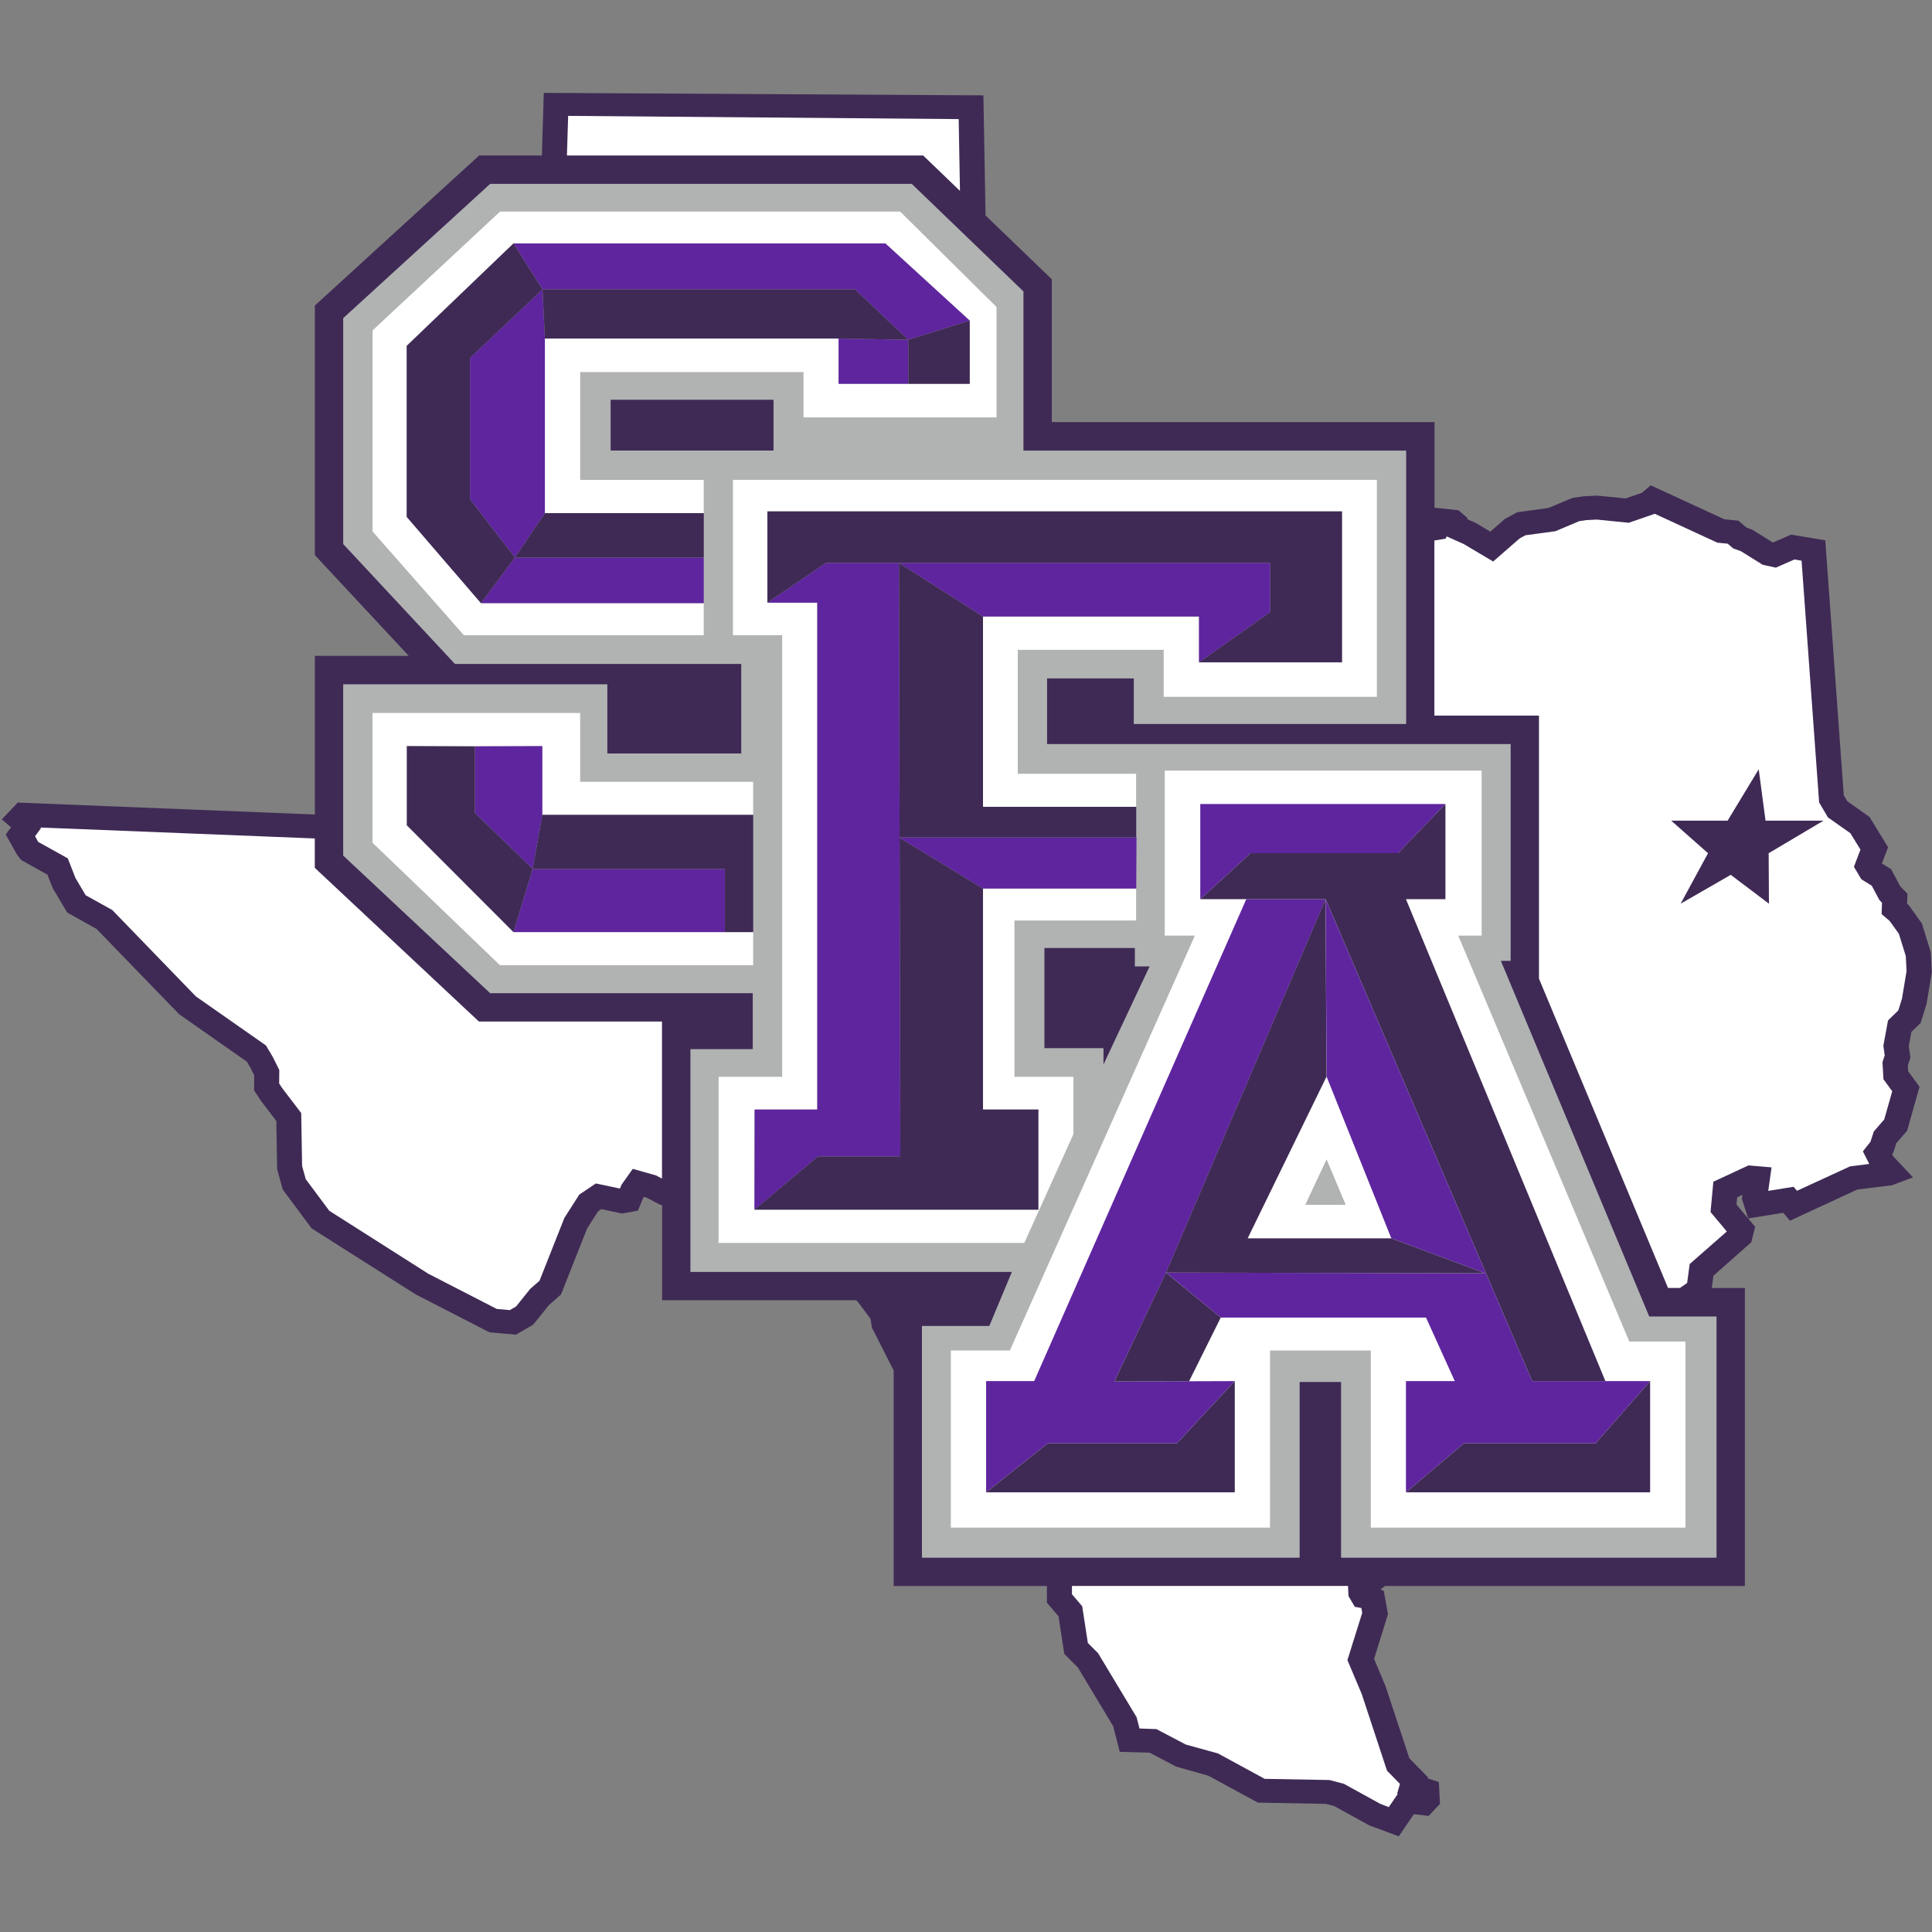
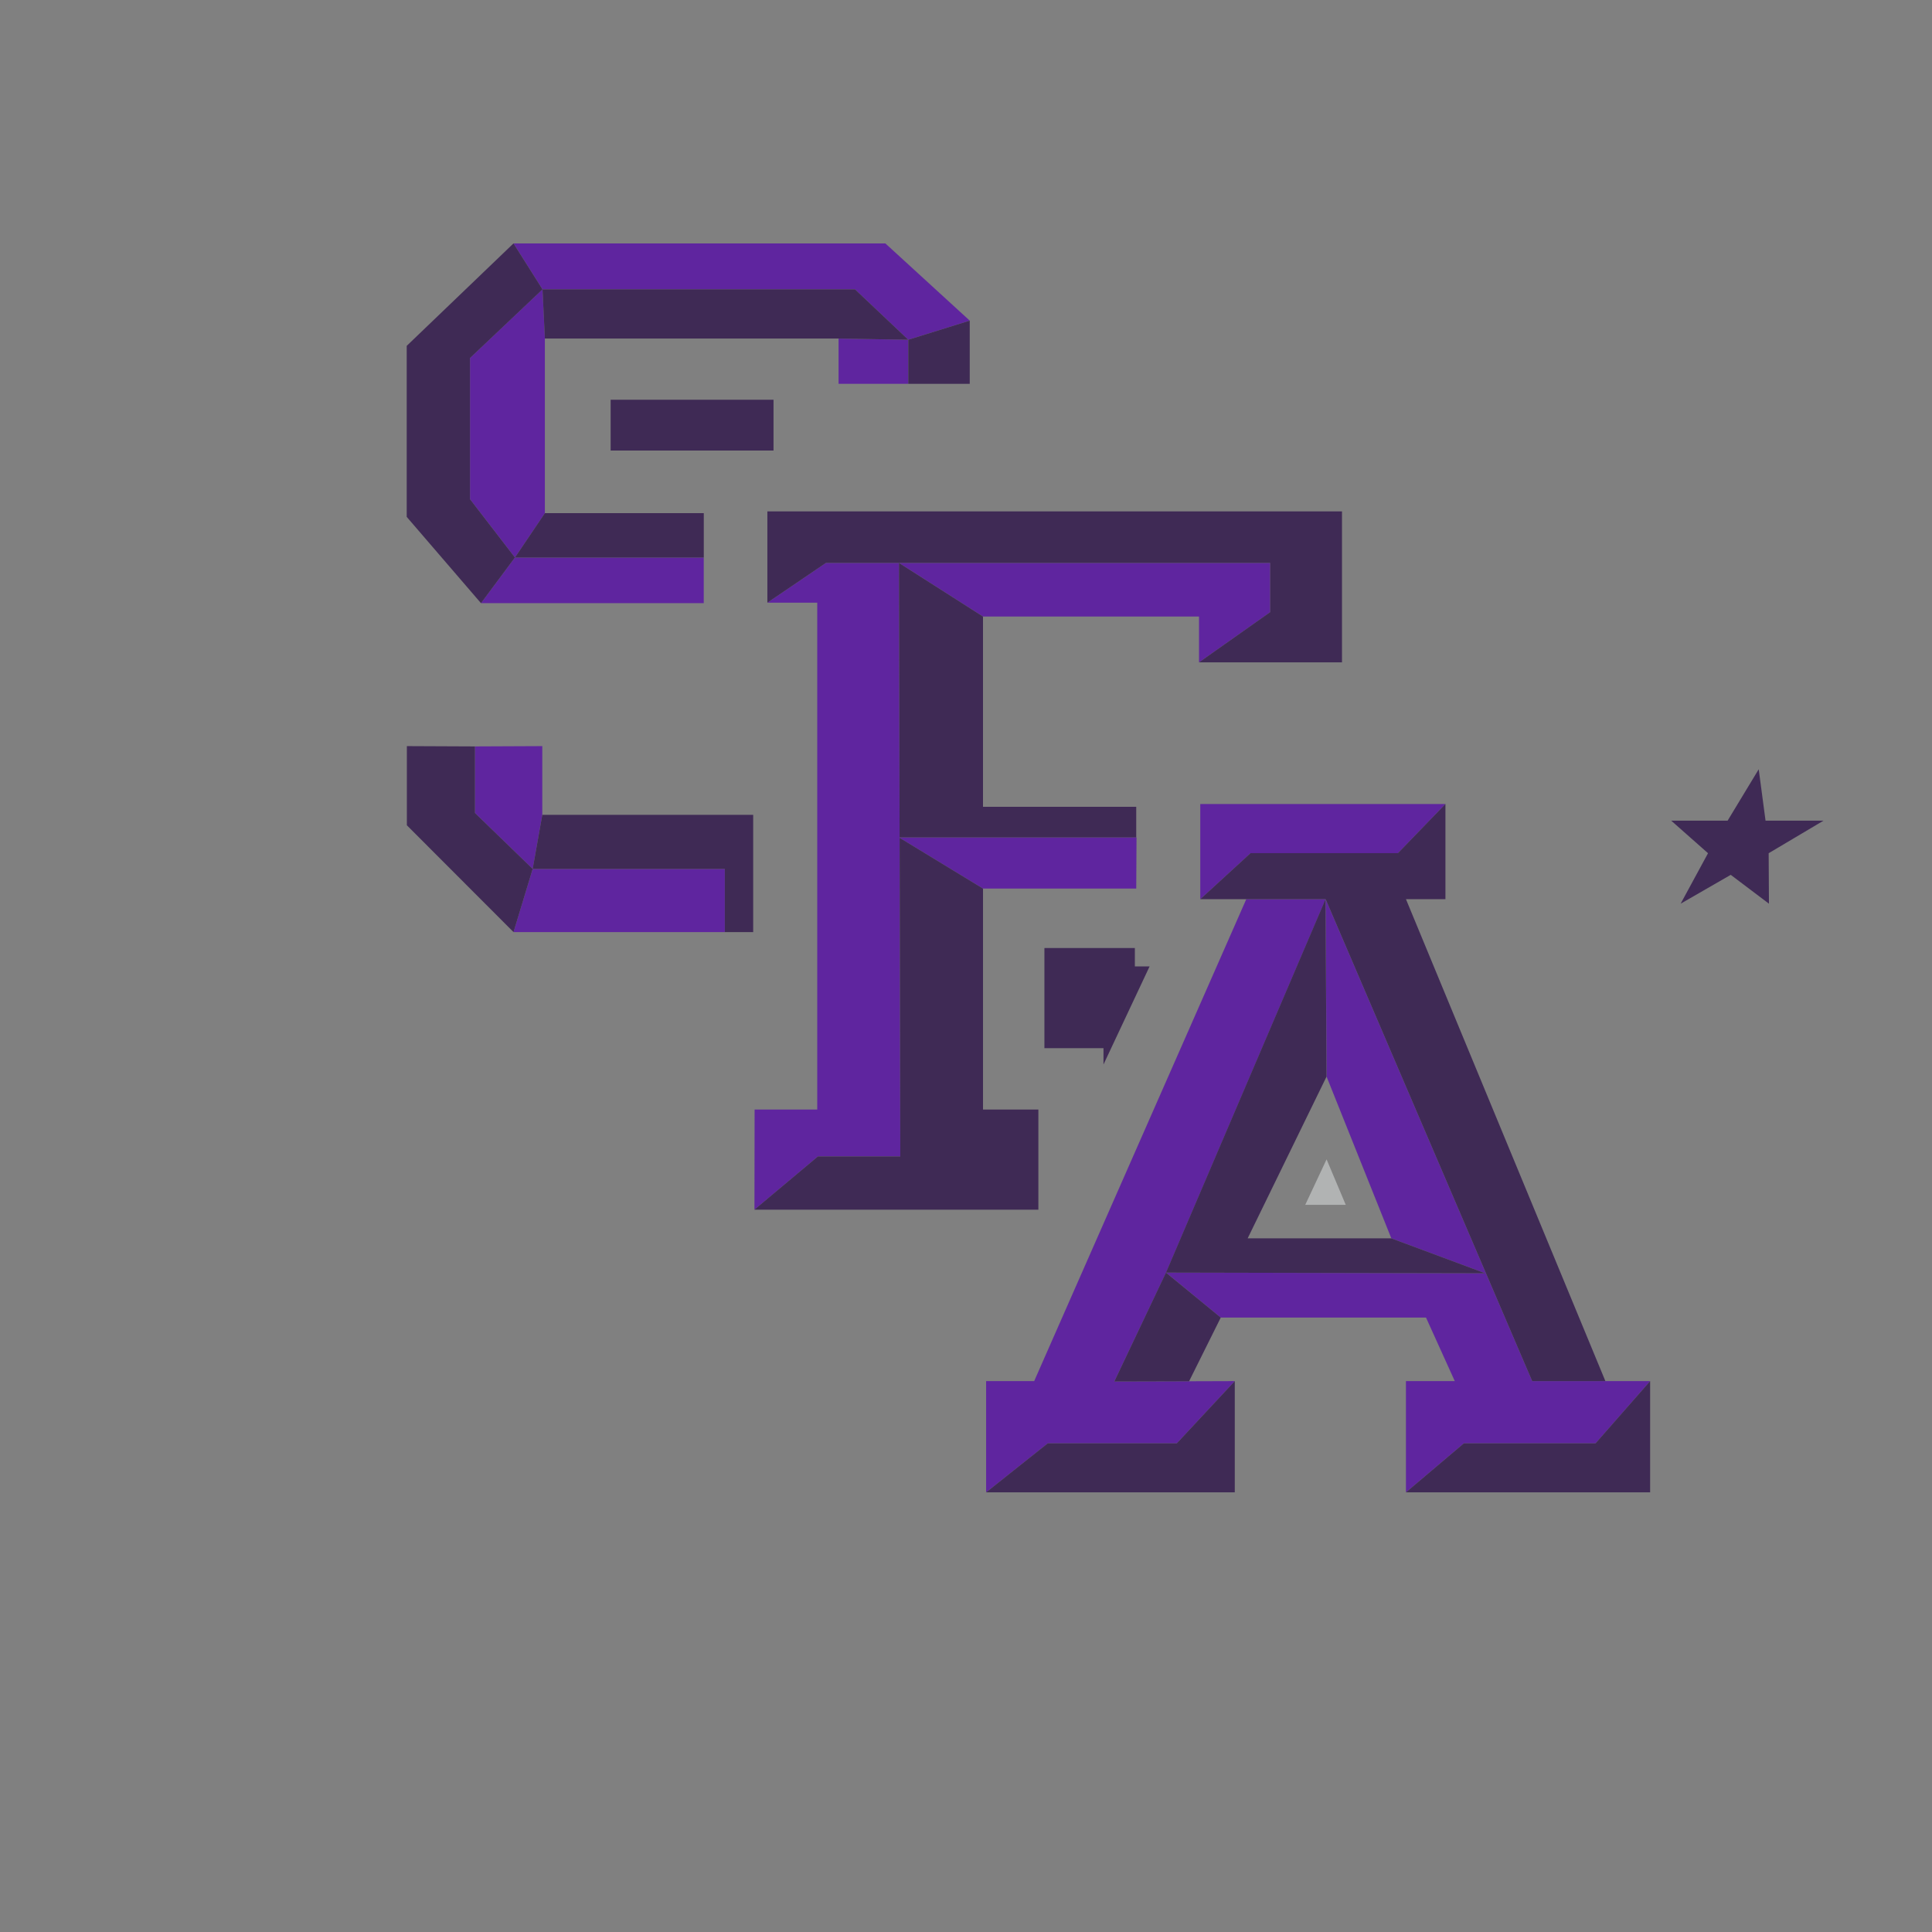
<svg xmlns="http://www.w3.org/2000/svg" width="250px" height="250px" viewBox="0 0 250 250" version="1.1">
  <rect x="0" y="0" width="250" height="250" fill="#808080" stroke="none" />
  <title>SFA</title>
  <desc>Created with Sketch.</desc>
  <defs />
  <g id="Page-1" stroke="none" stroke-width="1" fill="none" fill-rule="evenodd">
    <g id="SFA" fill-rule="nonzero">
      <g id="Group" transform="translate(0, 12)">
-         <polyline id="Shape" fill="#3F2A55" points="249.836 111.188 248.684 107.483 246.997 105.131 246.778 104.942 246.824 103.642 245.88 102.674 244.713 100.473 243.519 99.736 244.32 97.635 241.912 93.713 239.031 91.673 238.584 90.922 236.192 57.915 231.758 57.183 229.435 58.197 229.401 58.194 226.739 56.54 226 56.274 224.956 55.375 223.126 55.194 213.607 50.802 212.456 51.774 210.36 52.495 206.716 52.136 204.94 52.217 203.445 52.437 200.371 53.733 196.334 54.284 194.732 55.148 192.848 56.794 190.941 55.66 189.878 55.186 189.871 55.02 188.734 54.029 185.676 53.702 185.626 53.79 185.626 42.62 136.103 42.62 136.103 24.138 127.529 15.879 127.251 0.339 70.367 0.019 70.116 8.117 62.004 8.117 40.744 27.535 40.744 59.832 52.886 72.864 40.744 72.864 40.744 93.396 2.296 91.853 0.232 94.024 1.43 95.05 0.744 95.983 2.208 98.609 2.743 99.288 6.137 101.181 6.822 102.924 8.695 106.085 12.477 108.191 23.178 119.238 31.942 125.38 32.408 126.163 32.893 127.142 32.874 129.086 33.814 130.516 35.755 133.053 35.863 139.308 36.588 141.922 40.316 146.946 53.776 155.487 63.337 160.403 66.757 160.704 68.996 159.408 71.026 156.887 72.59 155.51 75.972 146.966 77.393 144.741 77.813 144.456 80.498 145.034 82.547 144.652 83.283 142.871 83.664 142.971 85.421 143.896 85.675 143.916 85.675 156.247 110.764 156.247 110.937 156.37 112.648 158.653 112.817 159.771 115.641 165.343 115.641 193.226 135.472 193.226 135.468 195.393 136.974 197.147 137.717 202.013 139.474 203.771 144.042 211.367 144.894 214.687 148.761 214.792 152.182 216.596 156.346 217.772 162.767 221.258 171.573 221.424 172.648 221.705 177.186 224.204 181 225.623 182.956 222.754 184.863 222.981 186.335 221.424 186.185 218.589 184.748 218.123 184.786 217.988 182.371 215.524 179.278 206.162 177.806 202.661 179.605 196.862 179.058 193.858 178.623 193.673 179.22 193.226 225.788 193.226 225.788 154.667 221.504 154.667 221.716 153.082 226.616 148.744 227.113 146.743 224.702 143.874 224.787 142.933 225.476 142.605 225.403 143.138 226.216 145.663 230.754 144.934 231.613 145.96 240.334 141.923 244.837 141.368 247.537 140.35 244.987 137.635 244.841 137.338 244.987 137.157 245.388 135.912 246.778 134.323 248.388 128.628 246.913 126.619 246.874 125.852 247.21 124.849 246.998 123.369 247.333 121.526 248.527 120.38 249.294 117.92 249.975 113.825 249.837 111.188" />
-         <polyline id="Shape" fill="#B1B3B3" points="213.409 158.352 194.214 112.336 195.478 112.336 195.478 84.28 135.489 84.28 135.489 75.786 146.714 75.786 146.714 81.689 181.957 81.689 181.957 46.304 132.434 46.304 132.434 25.71 117.981 11.794 63.427 11.794 44.409 29.169 44.409 58.4 58.866 73.912 95.916 73.912 95.916 85.498 78.588 85.498 78.588 76.549 44.408 76.549 44.408 98.713 63.426 116.521 97.405 116.521 97.405 123.762 89.339 123.762 89.339 152.588 130.937 152.588 128.017 159.578 119.3 159.578 119.3 189.566 168.171 189.566 168.171 166.827 173.533 166.827 173.533 189.566 222.117 189.566 222.117 158.352 213.407 158.352" />
-         <path d="M73.52,2.994 L73.36,8.118 L119.455,8.118 L124.219,12.702 L124.054,3.411 L73.52,2.994 Z M64.698,15.383 L48.208,30.753 L48.208,56.769 L60.03,70.199 L91.065,70.199 L91.065,66.048 L62.24,66.048 L52.629,54.878 L52.629,32.753 L66.448,19.496 L114.56,19.496 L125.482,29.488 L125.482,37.663 L108.512,37.663 L108.512,31.806 L70.507,31.806 L70.507,54.404 L91.065,54.404 L91.065,50.097 L75.074,50.097 L75.074,36.144 L103.975,36.144 L103.975,42.012 L128.95,42.012 L128.95,27.725 L116.486,15.383 L64.698,15.383 L64.698,15.383 Z M94.844,50.094 L94.844,70.194 L101.215,70.194 L101.215,127.341 L92.985,127.341 L92.985,148.83 L132.545,148.83 L138.902,134.752 L138.902,127.341 L131.271,127.341 L131.271,107.112 L147.013,107.112 L147.013,102.981 L127.197,102.981 L127.197,131.57 L134.362,131.57 L134.362,144.524 L97.62,144.524 L97.641,131.57 L105.751,131.57 L105.751,65.987 L99.298,65.987 L99.298,54.17 L173.652,54.17 L173.652,73.708 L155.148,73.708 L155.148,67.778 L127.197,67.778 L127.197,92.4 L147.013,92.4 L147.013,88.124 L131.7,88.124 L131.7,72.088 L150.582,72.088 L150.582,78.169 L178.167,78.169 L178.167,50.094 L94.844,50.094 Z M214.128,54.485 L210.76,55.647 L206.623,55.233 L205.261,55.302 L204.353,55.435 L201.275,56.736 L197.39,57.264 L196.646,57.667 L193.215,60.658 L189.381,58.384 L187.211,57.416 L187.06,57.701 L185.609,57.941 L185.609,80.598 L199.143,80.598 L199.143,114.638 L215.843,154.663 L217.382,154.663 L218.315,154.019 L218.643,151.569 L223.449,147.352 L221.343,144.84 L221.708,140.913 L226.249,138.805 L229.239,139.057 L228.81,142.1 L232.089,141.57 L232.531,142.087 L239.392,138.931 L241.877,138.615 L241.057,136.987 L242.041,135.737 L242.47,134.411 L243.819,132.858 L244.854,129.209 L243.719,127.656 L243.592,125.447 L243.883,124.573 L243.706,123.31 L244.311,120.04 L245.636,118.756 L246.115,117.236 L246.708,113.658 L246.607,111.71 L245.711,108.825 L244.526,107.181 L243.479,106.278 L243.529,104.809 L243.189,104.458 L242.205,102.611 L240.855,101.777 L239.897,100.163 L240.742,97.94 L239.443,95.821 L236.529,93.766 L235.394,91.832 L233.123,60.552 L232.19,60.397 L229.794,61.452 L228.103,61.087 L225.265,59.321 L224.282,58.969 L223.563,58.353 L222.226,58.221 L214.128,54.485 L214.128,54.485 Z M48.2,80.257 L48.2,97.043 L64.693,112.899 L97.458,112.899 L97.458,108.61 L66.44,108.61 L52.639,94.794 L52.639,84.546 L70.168,84.546 L70.168,93.446 L97.458,93.446 L97.458,89.169 L75.074,89.169 L75.074,80.257 L48.2,80.257 Z M150.718,87.72 L150.718,109.07 L154.616,109.07 L130.676,162.756 L123.042,162.756 L123.042,185.671 L164.341,185.671 L164.341,162.756 L177.383,162.756 L177.383,185.671 L218.099,185.671 L218.099,161.594 L210.833,161.594 L188.697,109.07 L191.724,109.07 L191.724,87.72 L150.718,87.72 L150.718,87.72 Z M5.237,95.081 L5.291,95.184 L4.537,96.209 L4.941,96.942 L8.77,99.068 L9.765,101.614 L11.078,103.837 L14.529,105.758 L25.34,116.928 L34.415,123.283 L35.278,124.736 L36.139,126.457 L36.124,128.199 L36.496,128.78 L38.975,132.025 L39.093,138.88 L39.564,140.585 L42.611,144.676 L55.441,152.832 L64.283,157.377 L65.971,157.529 L66.778,157.061 L68.603,154.789 L69.813,153.728 L73.031,145.597 L74.958,142.58 L77.104,141.14 L80.222,141.797 L80.438,141.279 L81.883,139.247 L84.91,140.105 L85.662,140.509 L85.662,120.186 L61.97,120.186 L40.734,100.298 L40.734,96.496 L5.237,95.081 L5.237,95.081 Z M138.711,193.221 L138.711,194.295 L140.035,195.848 L140.767,200.595 L142.091,201.921 L147.073,210.203 L147.452,211.668 L149.634,211.743 L153.43,213.738 L157.618,214.9 L163.647,218.182 L172.035,218.334 L173.902,218.826 L178.581,221.402 L179.704,221.844 L180.877,220.127 L180.788,220.102 L181.154,218.839 L179.477,217.122 L176.21,207.211 L174.356,202.817 L176.273,196.694 L176.159,196.075 L175.314,195.923 L174.494,194.535 L174.431,193.221 L138.711,193.221 L138.711,193.221 Z" id="Shape" fill="#FFFFFF" />
-         <polyline id="Shape" fill="#FFFFFF" points="161.455 148.251 180.046 148.251 171.663 127.329 161.455 148.251" />
        <path d="M66.449,19.497 L70.202,25.44 L110.633,25.44 L117.533,31.964 L125.484,29.49 L114.563,19.497 L66.449,19.497 Z M117.533,31.964 L108.512,31.807 L108.512,37.664 L117.533,37.664 L117.533,31.964 Z M70.202,25.44 L60.817,34.325 L60.817,52.59 L66.632,60.144 L70.507,54.403 L70.507,31.803 L70.202,25.44 L70.202,25.44 Z M66.632,60.144 L62.239,66.048 L91.065,66.048 L91.065,60.144 L66.632,60.144 L66.632,60.144 Z M106.881,60.837 L99.3,65.988 L105.751,65.988 L105.751,131.576 L97.646,131.576 L97.625,144.53 L105.842,137.637 L116.501,137.637 L116.405,96.41 L127.2,102.982 L147.028,102.982 L147.066,96.361 L116.405,96.361 L116.326,60.839 L127.2,67.779 L155.151,67.779 L155.151,73.709 L164.358,67.215 L164.358,60.837 L116.326,60.837 L106.881,60.837 L106.881,60.837 Z M70.173,84.547 L61.458,84.586 L61.458,93.199 L68.928,100.437 L66.447,108.611 L93.792,108.611 L93.792,100.437 L68.93,100.437 L70.173,93.442 L70.173,84.547 L70.173,84.547 Z M155.315,92.039 L155.315,104.355 L161.823,98.398 L180.894,98.398 L187.037,92.039 L155.315,92.039 L155.315,92.039 Z M161.268,104.355 L133.822,166.714 L127.603,166.714 L127.603,181.107 L135.575,174.769 L152.275,174.769 L159.78,166.714 L144.19,166.764 L150.887,152.674 L171.535,104.355 L161.268,104.355 L161.268,104.355 Z M171.535,104.355 L171.662,127.321 L180.037,148.242 L192.183,152.762 L150.887,152.674 L157.964,158.494 L184.527,158.494 L188.248,166.714 L181.929,166.714 L181.929,181.107 L189.421,174.769 L206.462,174.769 L213.525,166.714 L198.263,166.714 L171.535,104.355 L171.535,104.355 Z" id="Shape" fill="#5F259F" />
        <path d="M66.447,19.497 L52.629,32.754 L52.629,54.884 L62.239,66.05 L66.632,60.144 L60.817,52.592 L60.817,34.328 L70.202,25.445 L66.447,19.497 Z M70.202,25.445 L70.507,31.807 L108.512,31.807 L117.533,31.964 L110.633,25.44 L70.202,25.44 L70.202,25.445 L70.202,25.445 Z M117.533,31.964 L117.533,37.664 L125.484,37.664 L125.484,29.49 L117.533,31.964 Z M66.632,60.144 L91.07,60.144 L91.07,54.4 L70.507,54.4 L66.632,60.144 L66.632,60.144 Z M79.016,39.725 L79.016,46.297 L100.094,46.297 L100.094,39.725 L79.016,39.725 L79.016,39.725 Z M99.298,54.171 L99.298,65.988 L106.881,60.837 L164.358,60.837 L164.358,67.213 L155.151,73.709 L173.654,73.709 L173.654,54.171 L99.298,54.171 L99.298,54.171 Z M116.326,60.842 L116.405,96.361 L147.028,96.361 L147.028,92.401 L127.2,92.401 L127.2,67.781 L116.326,60.842 L116.326,60.842 Z M52.649,84.547 L52.649,94.792 L66.449,108.611 L68.928,100.437 L61.458,93.199 L61.458,84.586 L52.649,84.547 L52.649,84.547 Z M68.928,100.437 L93.792,100.437 L93.792,108.611 L97.463,108.611 L97.463,93.442 L70.173,93.442 L68.928,100.437 L68.928,100.437 Z M227.577,87.543 L223.554,94.191 L216.251,94.191 L221.018,98.406 L217.474,104.937 L223.957,101.204 L228.902,104.937 L228.864,98.406 L235.965,94.191 L228.46,94.191 L227.577,87.543 Z M187.038,92.036 L180.896,98.393 L161.824,98.393 L155.316,104.353 L171.524,104.353 L171.537,104.353 L198.264,166.714 L207.737,166.714 L181.93,104.353 L187.038,104.353 L187.038,92.036 L187.038,92.036 Z M171.524,104.353 L150.876,152.674 L192.185,152.762 L180.038,148.242 L161.446,148.242 L171.65,127.321 L171.524,104.353 L171.524,104.353 Z M150.876,152.674 L144.191,166.764 L153.865,166.739 L157.965,158.494 L150.876,152.674 Z M116.407,96.41 L116.497,137.637 L105.843,137.637 L97.622,144.53 L134.365,144.53 L134.365,131.576 L127.201,131.576 L127.201,102.982 L116.407,96.41 Z M135.147,110.671 L135.147,123.635 L142.791,123.635 L142.791,125.743 L148.757,113.053 L146.852,113.053 L146.852,110.671 L135.147,110.671 Z M159.781,166.714 L152.276,174.769 L135.576,174.769 L127.605,181.107 L159.781,181.107 L159.781,166.714 L159.781,166.714 Z M213.526,166.714 L206.463,174.769 L189.422,174.769 L181.93,181.107 L213.526,181.107 L213.526,166.714 L213.526,166.714 Z" id="Shape" fill="#3F2A55" />
        <polygon id="Shape" fill="#B1B3B3" points="168.897 143.908 171.659 138.02 174.14 143.908 168.897 143.908" />
      </g>
    </g>
  </g>
</svg>